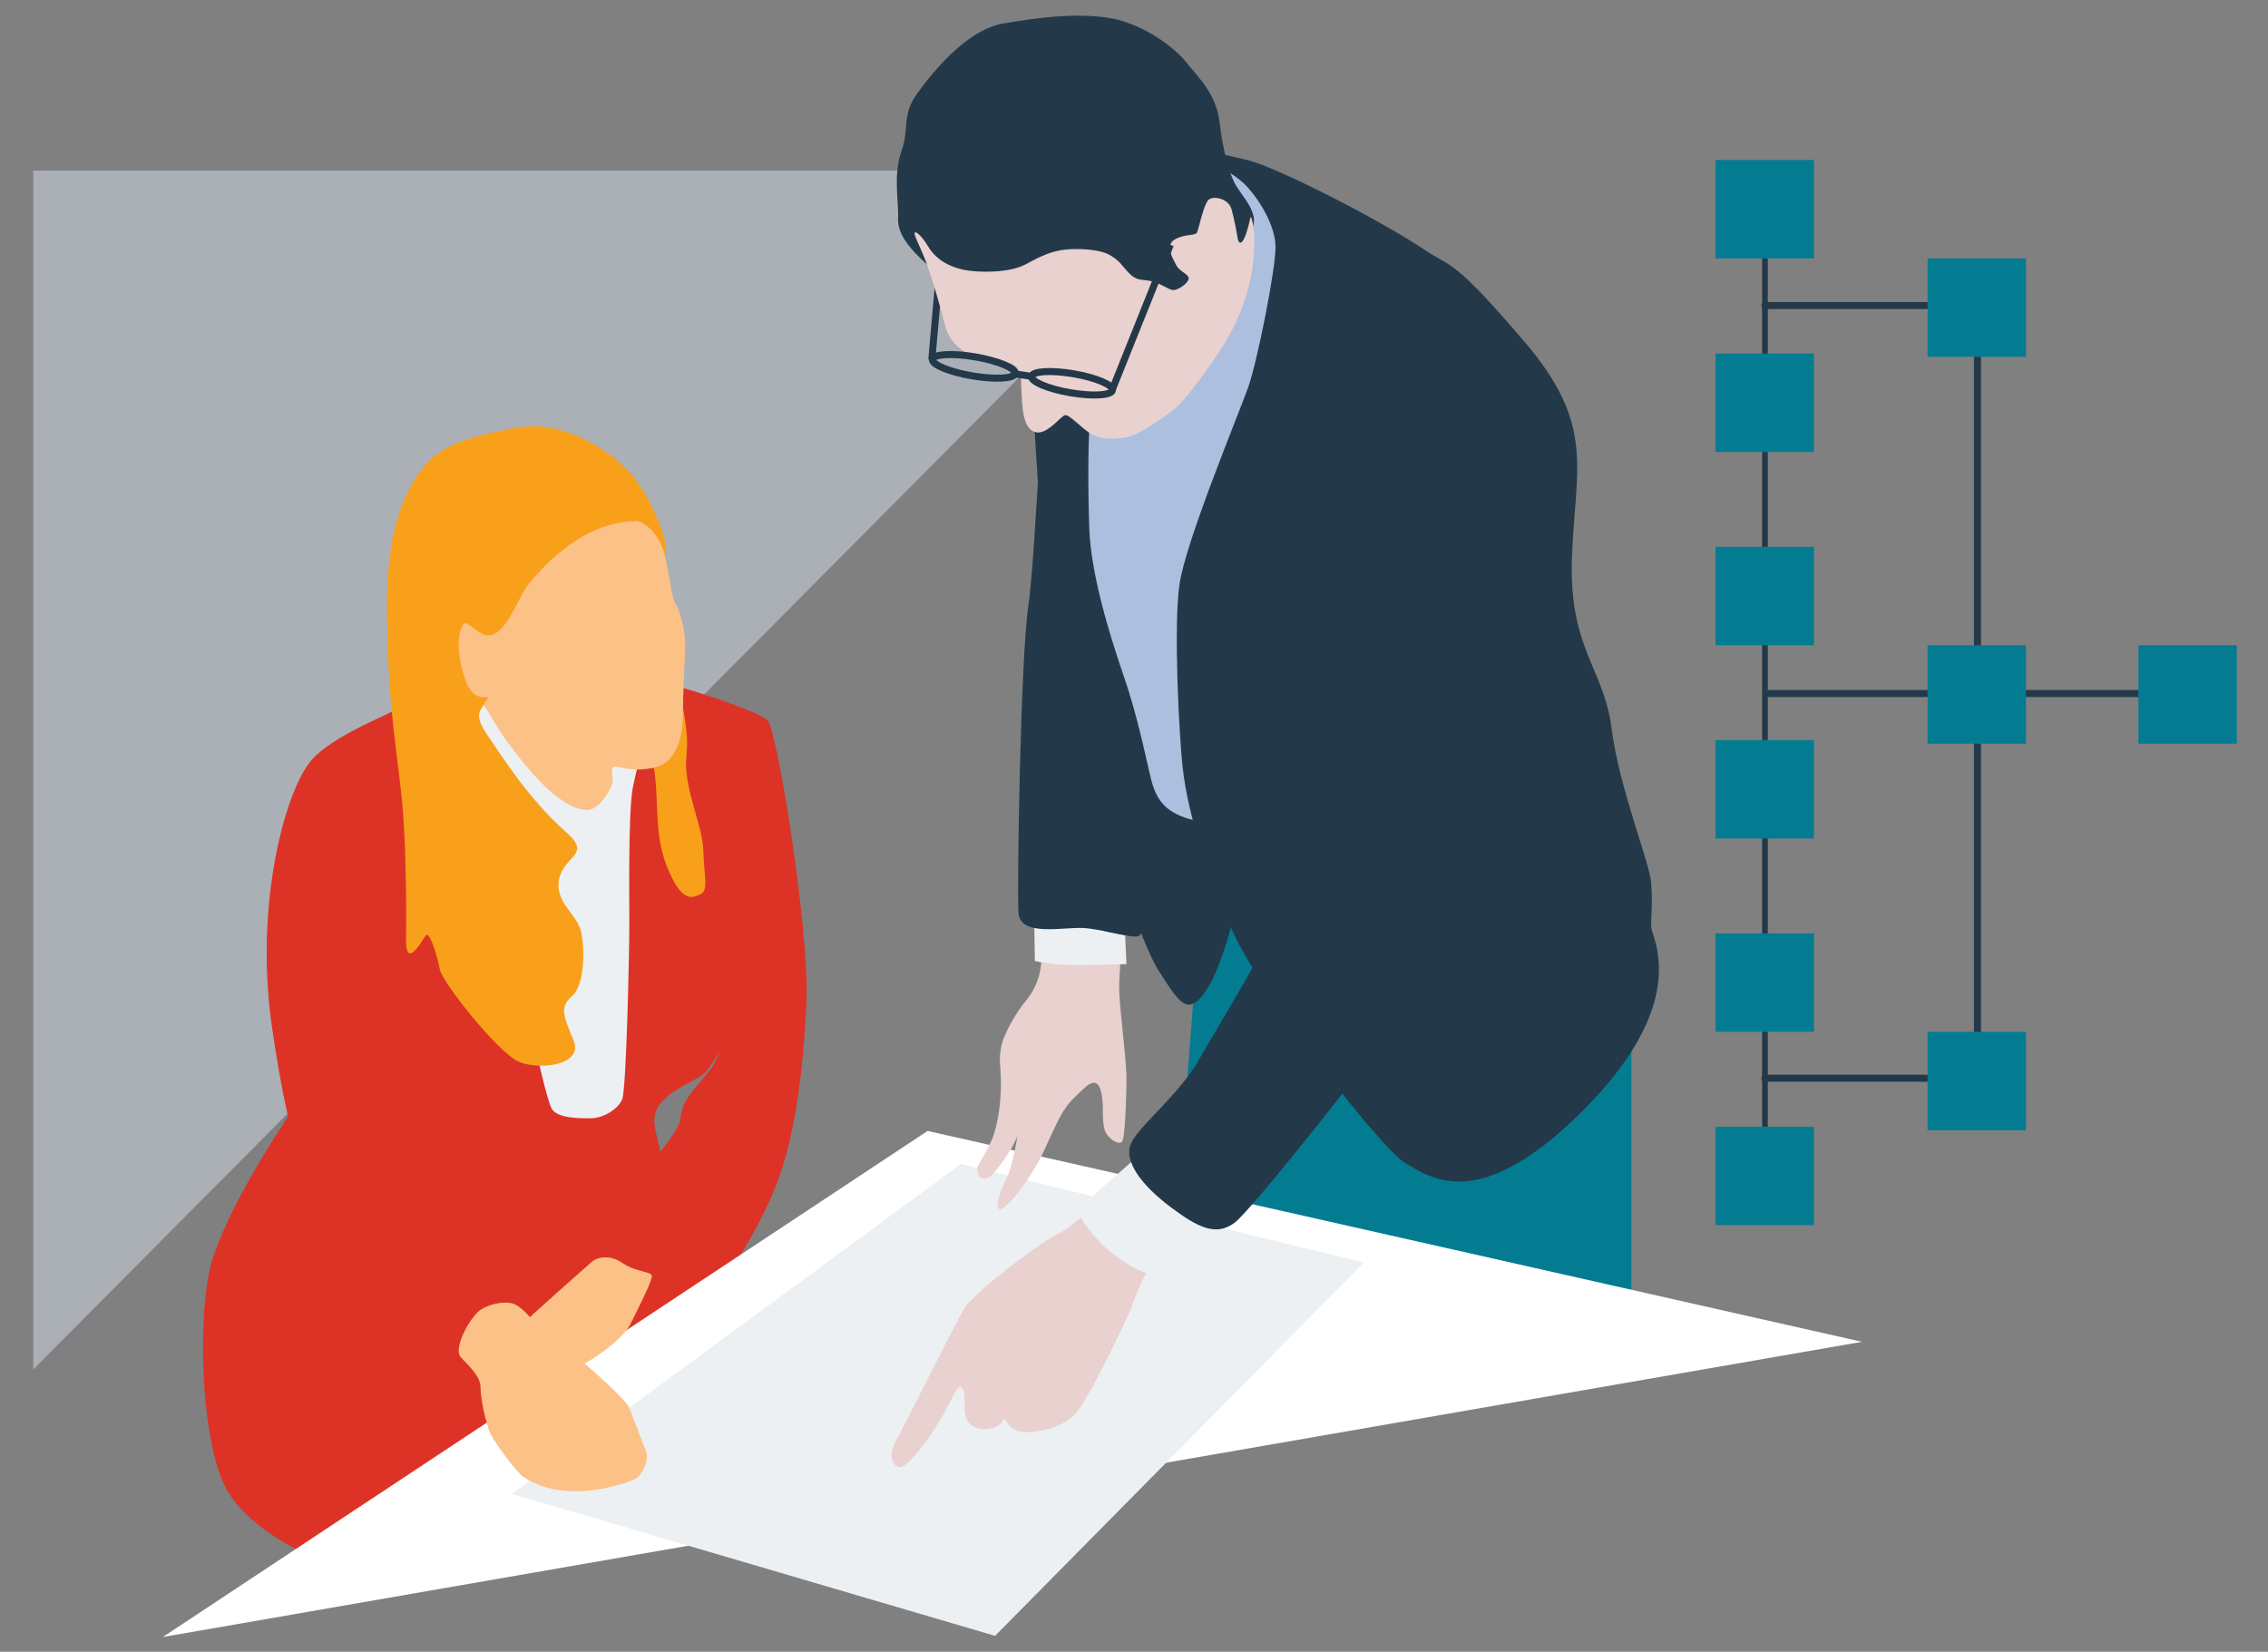
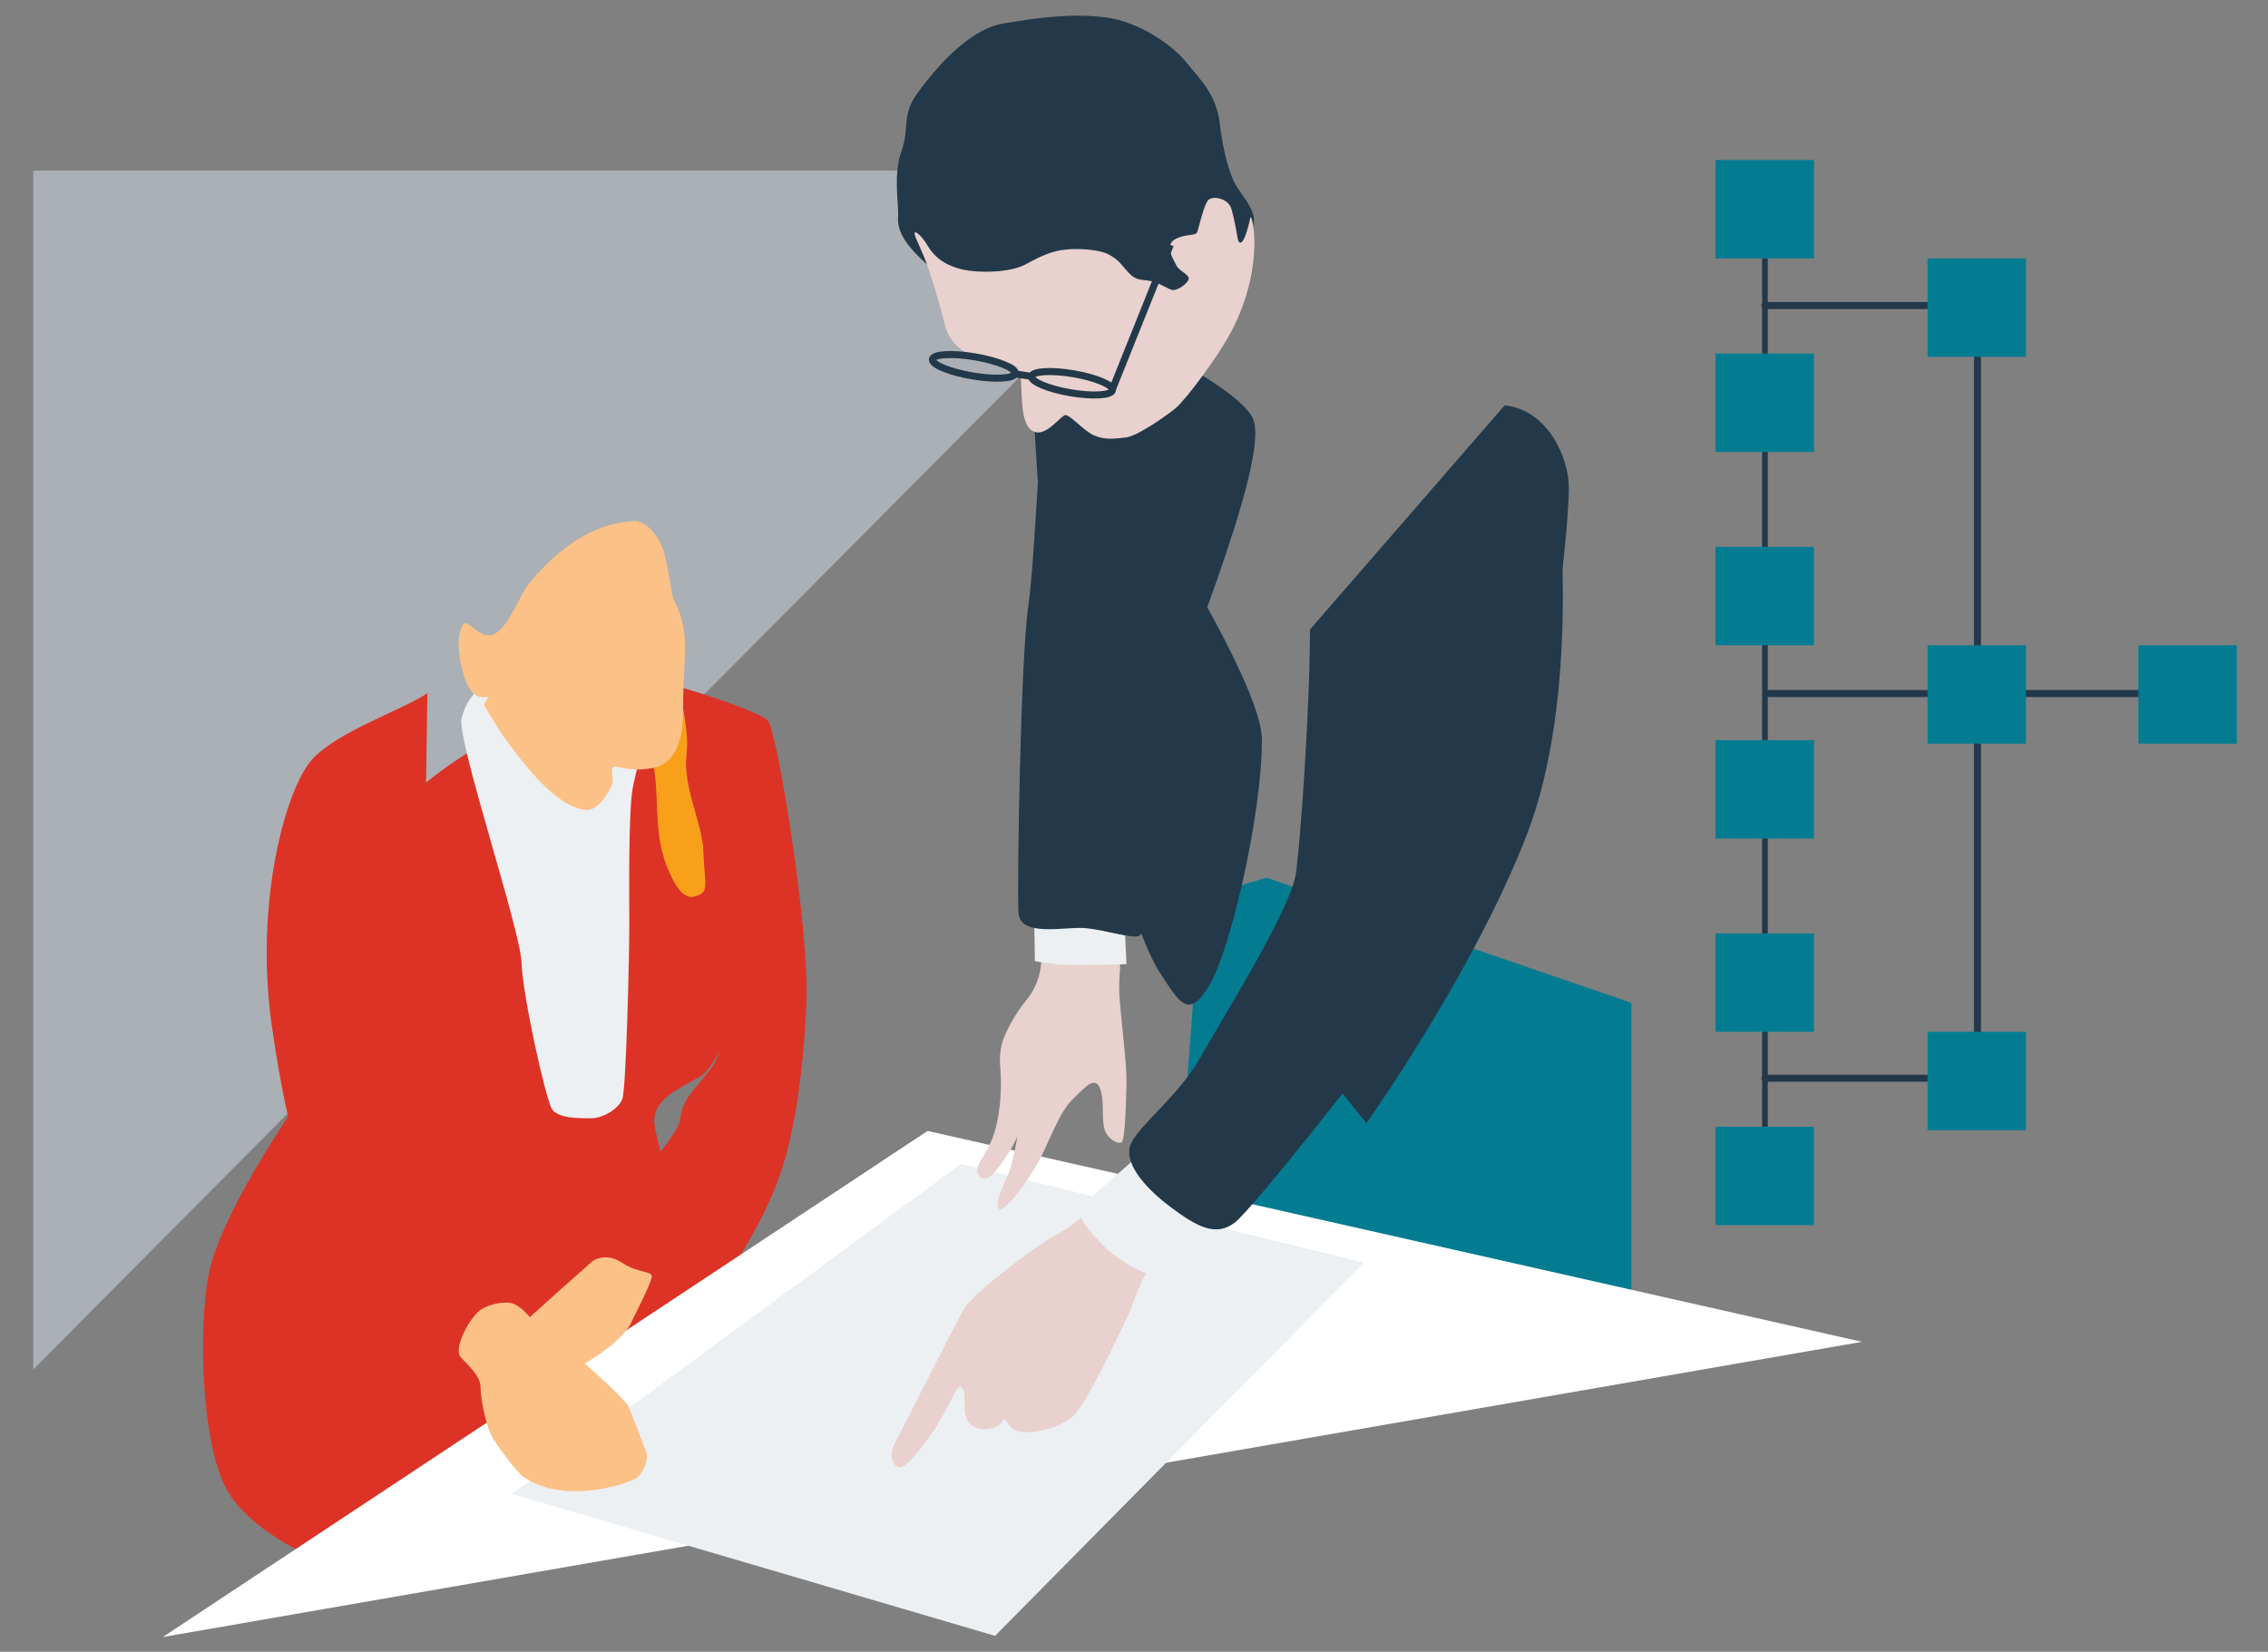
<svg xmlns="http://www.w3.org/2000/svg" version="1.1" id="Layer_1" x="0px" y="0px" viewBox="0 0 968 705" style="enable-background:new 0 0 968 705;" xml:space="preserve">
  <rect x="0" y="0" width="968" height="705" fill="#808080" stroke="none" />
  <style type="text/css">
	.st0{fill:#D5E1EB;fill-opacity:0.5;}
	.st1{fill:none;stroke:#233949;stroke-width:2.436;stroke-linecap:round;stroke-linejoin:round;stroke-miterlimit:10;}
	.st2{fill:none;stroke:#233949;stroke-width:3;stroke-linecap:round;stroke-linejoin:round;stroke-miterlimit:10;}
	.st3{fill:#DD3326;}
	.st4{fill:#037C92;}
	.st5{fill:#FFFFFF;}
	.st6{fill:#ECF0F2;}
	.st7{fill:#FBC186;}
	.st8{fill:#E8D1CE;}
	.st9{fill:#233949;}
	.st10{fill:none;stroke:#233949;stroke-width:3;stroke-miterlimit:10;}
	.st11{fill:#F9A01B;}
	.st12{fill:#ADBFDF;}
	.st13{fill:#233949;stroke:#233949;stroke-width:3;stroke-miterlimit:10;}
</style>
  <g id="Layer_1_1_">
    <path class="st0" d="M14.2,72.8v511.7L522.8,72.8H14.2z" />
  </g>
  <g id="Layer_2_1_">
    <line class="st1" x1="753.3" y1="494.4" x2="753.3" y2="90.2" />
    <line class="st2" x1="922.7" y1="296" x2="754.1" y2="296" />
    <line class="st2" x1="844" y1="461.7" x2="844" y2="129.6" />
    <line class="st2" x1="753.3" y1="460.2" x2="840.3" y2="460.2" />
    <line class="st2" x1="753.3" y1="130.4" x2="840.3" y2="130.4" />
    <path class="st3" d="M130.9,465.2c-9.1,12.2-36.9,54.3-41.7,78.2s-3,70.4,6.5,90.3s39.5,31.7,39.5,31.7l167.2-100.3   c0,0-21.3-73-23-84.7c-1.7-11.7,11.7-16.1,20-21.3c8.2-5.2,38.7-68.2,36.5-83s-12-68.2-40.7-70.4s-49.2-1.3-65.7,1.7   c-16.5,3-61.2,30.4-73.9,56.5S130.9,465.2,130.9,465.2z" />
    <path class="st3" d="M278.6,290.6c11.7,1.7,45.2,13,49.1,16.9s17.8,89,16.5,119.9s-5.2,59.5-13.5,79.9   c-8.2,20.4-24.3,44.3-29.5,48.7c-5.2,4.3-48.2-6.1-50.4-10c-2.2-3.9-4.8-13.5,3.5-23.5c8.2-10,34.8-36,36-44.7s4.3-10.6,12.7-21.2   c10.1-12.7,6.5-39.1,3.3-51.5" />
    <polygon class="st4" points="510.6,409.8 500.2,547.2 696.3,574.6 696.3,428 540.5,374.6 505.4,385  " />
    <polyline class="st5" points="69.5,698.7 395.9,482.7 794.7,572.7  " />
    <polygon class="st6" points="218.5,637.6 410.1,496.8 582.1,538.9 424.7,698.2  " />
    <path class="st7" d="M253,538.2c0,0-29.1,25.6-30.8,27.8s14.3,18.7,18.2,19.5s24.3-11.7,28.7-20.4c4.3-8.7,9.1-18.2,9.1-20.4   s-6.5-1.5-12.6-5.7C258.4,534.2,253,538.2,253,538.2z" />
    <path class="st8" d="M471.5,509.5c-4.1,5-13,13.7-20.8,17.6c-7.8,3.9-35.2,24.8-39.1,31.3c-3.9,6.5-26.6,52.2-29.3,56.7   c-3.5,5.9-1.3,11.1,2,11.1s13.7-13.7,18.9-23.5c5.2-9.8,5.9-12.4,7.8-9.8s-1.3,12.4,3.9,15.6s11.7,0.7,13-2s2,3.9,7.8,4.6   c5.9,0.7,16.9-1.3,22.8-7.2s20.8-37.8,23.5-43.7c2.6-5.9,5.2-15.6,9.1-18.9s21.5-24.1,21.5-31.3S483.2,495.1,471.5,509.5z" />
    <path class="st8" d="M445.7,402.3c-2,5.9,0.5,14.7-7.9,24.9c-3.9,4.7-9.7,14.3-10.6,20.2c-1,5.9,0,6.7,0,15.2s-1.3,16-2.9,21.2   c-1.6,5.2-5.5,10.8-6.8,13.8s0.9,6.7,4.3,5s11.3-14.1,12.2-17.2s-1.7,11.1-3.5,15.4s-6.1,12.4-4.3,15s13.5-12,19.3-24.5   c5.9-12.6,7.8-17.8,13-22.8s6.7-6.7,8.9-6.3s3.3,4.8,3.3,11.7c0,7,0.7,9.1,2.2,10.9c1.5,1.7,3.9,3.5,5.7,2.8c1.7-0.7,2-18,2.2-25.6   c0.2-7.6-2.4-26.9-3-36.9c-0.7-10,1.7-15-1.1-19.8C473.7,400.4,445.7,402.3,445.7,402.3z" />
    <path class="st6" d="M489.4,489.6c-8.5,9.1-27.7,23.5-28.3,27c-0.7,3.6,4.2,9.5,10.4,15.6c5.8,5.8,17.6,12.4,21.2,11.7   c3.6-0.7,31.3-25.1,34.9-29c3.6-3.9-8.8-21.8-17.6-24.1C501.1,488.6,489.4,489.6,489.4,489.6z" />
    <path class="st6" d="M441.3,386.3l0.4,23.9c0,0,7.4,1.7,17.4,1.7c10,0,21.7-0.4,21.7-0.4l-1.7-35.2l-32.6,3L441.3,386.3z" />
    <path class="st9" d="M448.7,127.6c-2.6,7.8-6.5,108.8-9.8,131c-3.3,22.1-4.9,120.5-4.2,131s19.5,5.9,28,6.5s21.4,4.8,23.5,3.3   c5.2-3.9,0-52.1,6.5-76.9s50.5-126.4,42-144C526.2,160.9,448.7,127.6,448.7,127.6z" />
-     <line class="st10" x1="397.7" y1="153.5" x2="400.6" y2="120.5" />
    <path class="st6" d="M270.1,336.1c-2,10.6-1.5,47.3-1.5,58.7c0,12.2-1.3,69.9-3,74.3c-1.7,4.3-8.2,8.2-13.5,8.2   c-5.2,0-13.9,0-16.5-3.9c-2.6-3.9-12.6-48.6-13-62.5s-27.8-95.6-25.6-104.2c2.2-8.7,5.2-9.6,10.9-17.8s42.6,4.8,45.2,7.4   c2.6,2.6,20.4,24,20,26.5C272.3,326.4,270.5,333.9,270.1,336.1z" />
    <path class="st11" d="M288.4,278.1c-0.2,14.2,6.2,30.8,4.6,44.2c-1.6,13.4,6.8,29.4,7.2,40.8c0.3,11.4,2.3,16.9-1.3,18.6   s-8.1,3.6-14.3-12c-6.2-15.6-2.6-31.6-6.5-46.9s-14.3-25.7-10.1-32.6S288.4,278.1,288.4,278.1z" />
    <rect x="732.2" y="480.9" class="st4" width="42" height="42" />
    <rect x="732.2" y="398.4" class="st4" width="42" height="42" />
    <rect x="732.2" y="315.9" class="st4" width="42" height="42" />
    <rect x="732.2" y="233.4" class="st4" width="42" height="42" />
    <rect x="732.2" y="150.9" class="st4" width="42" height="42" />
    <rect x="822.7" y="110.3" class="st4" width="42" height="42" />
    <rect x="822.7" y="275.4" class="st4" width="42" height="42" />
    <rect x="912.7" y="275.4" class="st4" width="42" height="42" />
    <rect x="822.7" y="440.4" class="st4" width="42" height="42" />
    <rect x="732.2" y="68.3" class="st4" width="42" height="42" />
    <g>
      <path class="st3" d="M306.8,348.9c0,0-0.1,59.6,2.6,72.9c3.9,18.8-2.1,27-2.5,28s-2.9,7.4-6.1,10.2c-3.2,2.8,10.9-0.5,13.9-7.6    c5.6-13.1,0-31.3-2.2-43C310.3,397.6,306.8,348.9,306.8,348.9z" />
    </g>
    <g>
      <path class="st3" d="M123.6,464c0,0-1.9,8.7,0.8,45.2S157.1,606,165.1,613c8.1,7,24.3,4.7,27.9,3.1s24.3-16.2,25.7-22    c1.4-5.9,8.4-22.3,5.6-36.8s-27.1-40.2-33.2-51.1c-6.1-10.9-18.7-65-18.7-65L123.6,464z" />
    </g>
    <path class="st3" d="M182.4,295.9c-11.9,7.7-37.7,16.1-48.9,27.9c-11.2,11.9-25.1,60.8-17.5,113.9s15.4,69.2,27.5,98.3   s29.1,53,34.8,57.8c5.6,4.8,26.5-3.9,36-11.7c9.6-7.8,10-23.9,3-32.1c-7-8.2-26.9-33.9-30-40.4s-6.5-24.3-7.4-39.1" />
    <path class="st7" d="M205.6,558.7c-4.3,2.6-11.1,14.3-9.6,19.5c0.6,2.1,9.1,7.8,9.1,13.9s2.6,15.6,3.9,19.1s11.4,17.1,14.3,19.1   c18.3,12.4,44.7,2.6,47.8,0.9s6-8,4.7-11.5c-1.3-3.5-5.6-14.6-7.3-18.9c-1.7-4.3-27.4-26.9-32.6-29.1c-5.2-2.2-11.7-14.8-18.2-15.6   S205.6,558.7,205.6,558.7z" />
-     <path class="st11" d="M188,192.8c-5.5,3.6-22.5,17.9-22.8,63.2s5.2,69.1,6.8,90.6s1.4,48.2,1.3,53.8c-0.3,14.1,6.7,1.2,8.4-1.1   c1.6-2.3,5,8.9,6,14.4c1,5.5,24.8,35.5,33.6,39.4s28,1.6,23.5-9.1s-5.9-14.3-0.6-18.9c5.2-4.6,5.5-18.9,3.9-27s-11.4-12.7-9.5-22.8   c2-10.1,14.1-10.3,3.3-19.9c-16-14-27.4-32.2-33.9-41.7c-6.5-9.5-2.6-10.8,0.3-15.3c2.9-4.6,75.9-59.2,76-61.9   c0.4-8.9-7.9-25.7-14.4-33.6c-6.5-7.8-27.7-24.8-50.5-20.2C199,186.8,193.6,189.2,188,192.8z" />
    <path class="st7" d="M271.2,222.4c3.3-0.2,10.4,5.2,12.6,14.8s3,18.2,4.3,20s4.8,10.4,4.3,20.9c-0.4,10.4-0.9,16.9-0.9,26.5   s-2.6,20.9-12.1,23s-14.7-0.4-16.9-0.4s-1,3-1,6s-5.7,12.6-10.9,12.5c-14.3-0.4-31.7-26.2-34.8-30.1c-3-3.9-7.4-12-8.7-13.7   s1-3.2,1.2-4.1s-4.3,1.3-7.5-3.3c-3.3-4.6-6.4-17.9-4.4-25s4-1.5,9.6,1.1c8.9,4.2,14.8-15.3,19.5-21.2   C247.5,222.6,266.2,222.8,271.2,222.4z" />
    <g>
      <path class="st7" d="M261.8,326.9c0,0-16.4-6.2-21.8-9.2s-7.3-9.6-12.7-14.6c0,0,5.3,21.5,14.3,33.9    C250.5,349.3,261.8,326.9,261.8,326.9z" />
    </g>
    <g>
      <path class="st9" d="M447.3,202.2c0,0-1.5,55.6,1.9,89.1s18.4,84.3,18.2,91.5s3.3,14.4,3.3,14.4s13.2,3.1,15.3,2.2    c0.8-0.4,5.4-8,5.4-8l-32.9-188.3L447.3,202.2z" />
    </g>
    <path class="st9" d="M444.8,143.9c-7.2-12.7-3.3,38.4-2,59.3s16.9,67.1,18.2,84s3.3,35.8,8.5,55.4s16.9,59.3,25.4,72.3   c8.5,13,12.4,20.9,21.5,5.2s22.2-73,22.2-104.2S455.8,163.5,444.8,143.9z" />
-     <path class="st12" d="M465.6,176.5c-1.3,7.8-1.3,29.3-0.7,48.9c0.7,19.5,8.5,45,14.3,61.9c5.9,16.9,9.1,32.6,11.7,43.7   s6.5,18.9,30.6,20.9s67.8-15.6,74.9-39.1c7.2-23.5-1.3-171.4-4.6-182.4c-3.3-11.1-35.2-44.3-45.6-49.5s-25.4-16.3-45-16.3   C481.9,64.4,465.6,176.5,465.6,176.5z" />
-     <path class="st9" d="M608.3,106.8c-21.3-14.2-64.5-35.8-75.6-38.4c-11.1-2.6-18.2-4.6-18.2-2.6s11.7,7.8,16.9,13s13,16.9,13,26.7   c0,9.8-7.8,48.9-11.7,59.9s-26.7,65.8-29.3,84.1c-2.6,18.2-0.1,64.6,1.3,77.5c2.6,23.5,11.1,45,20.8,69.1s63.9,94.5,74.3,100.3   c10.4,5.9,31.3,22.8,76.9-23.5c45.6-46.3,28-73,28-77.5s0.7-10.4,0-18.9s-13.7-40.4-16.9-65.8s-18.2-33.9-16.9-72.3   s10.4-56.7-20.2-92.5S620,114.6,608.3,106.8z" />
    <path class="st13" d="M405.9,121.3c-4.3-7.2-21.9-16.9-21.1-28.4c0.4-6.2-2.2-18,1.4-28c3.6-10,0-15.1,6.4-24s20.9-26.9,35.9-29.4   c15-2.5,28.8-4.4,43.1-2.6c14.3,1.8,28.2,11.9,33.6,18.7c5.4,6.8,12.5,13.1,13.9,25.2c1.4,12.2,4.4,22.8,7.3,27.4   c2.9,4.6,6.1,7.9,7.2,12.5c1,4.6-5.8,18.6-5.8,18.6s-11.8,16.1-17.5,18.2c-5.7,2.1-40.1,4.3-40.1,4.3L405.9,121.3z" />
    <path class="st8" d="M390.4,100.1c-0.5-2.6,3.1,0.6,5.5,4.7c3.5,6.1,9.3,9,15.2,10.3c5.9,1.3,19.5,1.6,26.7-2.3s11.3-5.7,17.2-6.3   c5.9-0.6,14.5,0.1,18.2,2.1c4.8,2.6,5.5,4.7,8.7,8s5.2,2.6,9.1,3.3s7.8,3.9,9.8,3.9s5.9-2.6,6.5-4.6c0.6-2-3.9-3.3-5.2-5.9   c-1.3-2.6-5.2-8.5-0.7-11.1s8.9-1.3,9.6-3.2s2.8-11.8,4.8-13.7c2-1.9,8.5-0.6,9.8,3.9c1.3,4.6,2.3,10.4,2.6,12.4   c0.4,2.6,2.5,4.9,5.5-8.8c0.5-2.2,6.2,18.9-6.8,46c-5.8,12.2-21.2,32.2-25,35.3c-2.8,2.4-16.1,12-21.3,12.6s-8.9,1.1-13.5-0.8   s-10.6-9.3-12.6-8.7c-2,0.6-7.7,8.7-12.7,7.2c-5.5-1.6-5.5-11.4-5.9-18.5c-0.2-3.3,0.8-11-7-11s-22.3-3.4-25.5-15.8s-4.9-17.6-7-24   C394,107.8,390.8,102,390.4,100.1z" />
    <ellipse transform="matrix(0.169 -0.986 0.986 0.169 218.953 586.833)" class="st10" cx="457.3" cy="163.6" rx="4.1" ry="17.5" />
    <ellipse transform="matrix(0.169 -0.986 0.986 0.169 191.205 539.428)" class="st10" cx="415.3" cy="156.4" rx="4.1" ry="17.9" />
    <line class="st10" x1="474.6" y1="166.6" x2="499.5" y2="104.5" />
    <line class="st10" x1="440.1" y1="160.6" x2="433.2" y2="159.6" />
    <g>
      <path class="st9" d="M665.2,213.4c0,0,9.2,83.7-13.4,142.5s-68.6,123.5-68.6,123.5l-24.8-30.8l80.4-201.4L665.2,213.4z" />
    </g>
    <path class="st9" d="M559.1,268.7c0,33.2-3.9,88-5.9,103.6s-32.2,63.5-41,79.2s-25.4,28.3-29.3,36.2c-3.9,7.8,4.9,18.6,16.6,27.4   s19.5,12.7,27.4,6.8c7.8-5.9,58.6-70.4,69.4-86s26.4-57.7,33.2-70.4c6.8-12.7,26.4-62.5,31.3-84s8.8-60.6,8.8-73.3   c0-12.7-8.8-33.2-27.4-35.2" />
  </g>
</svg>